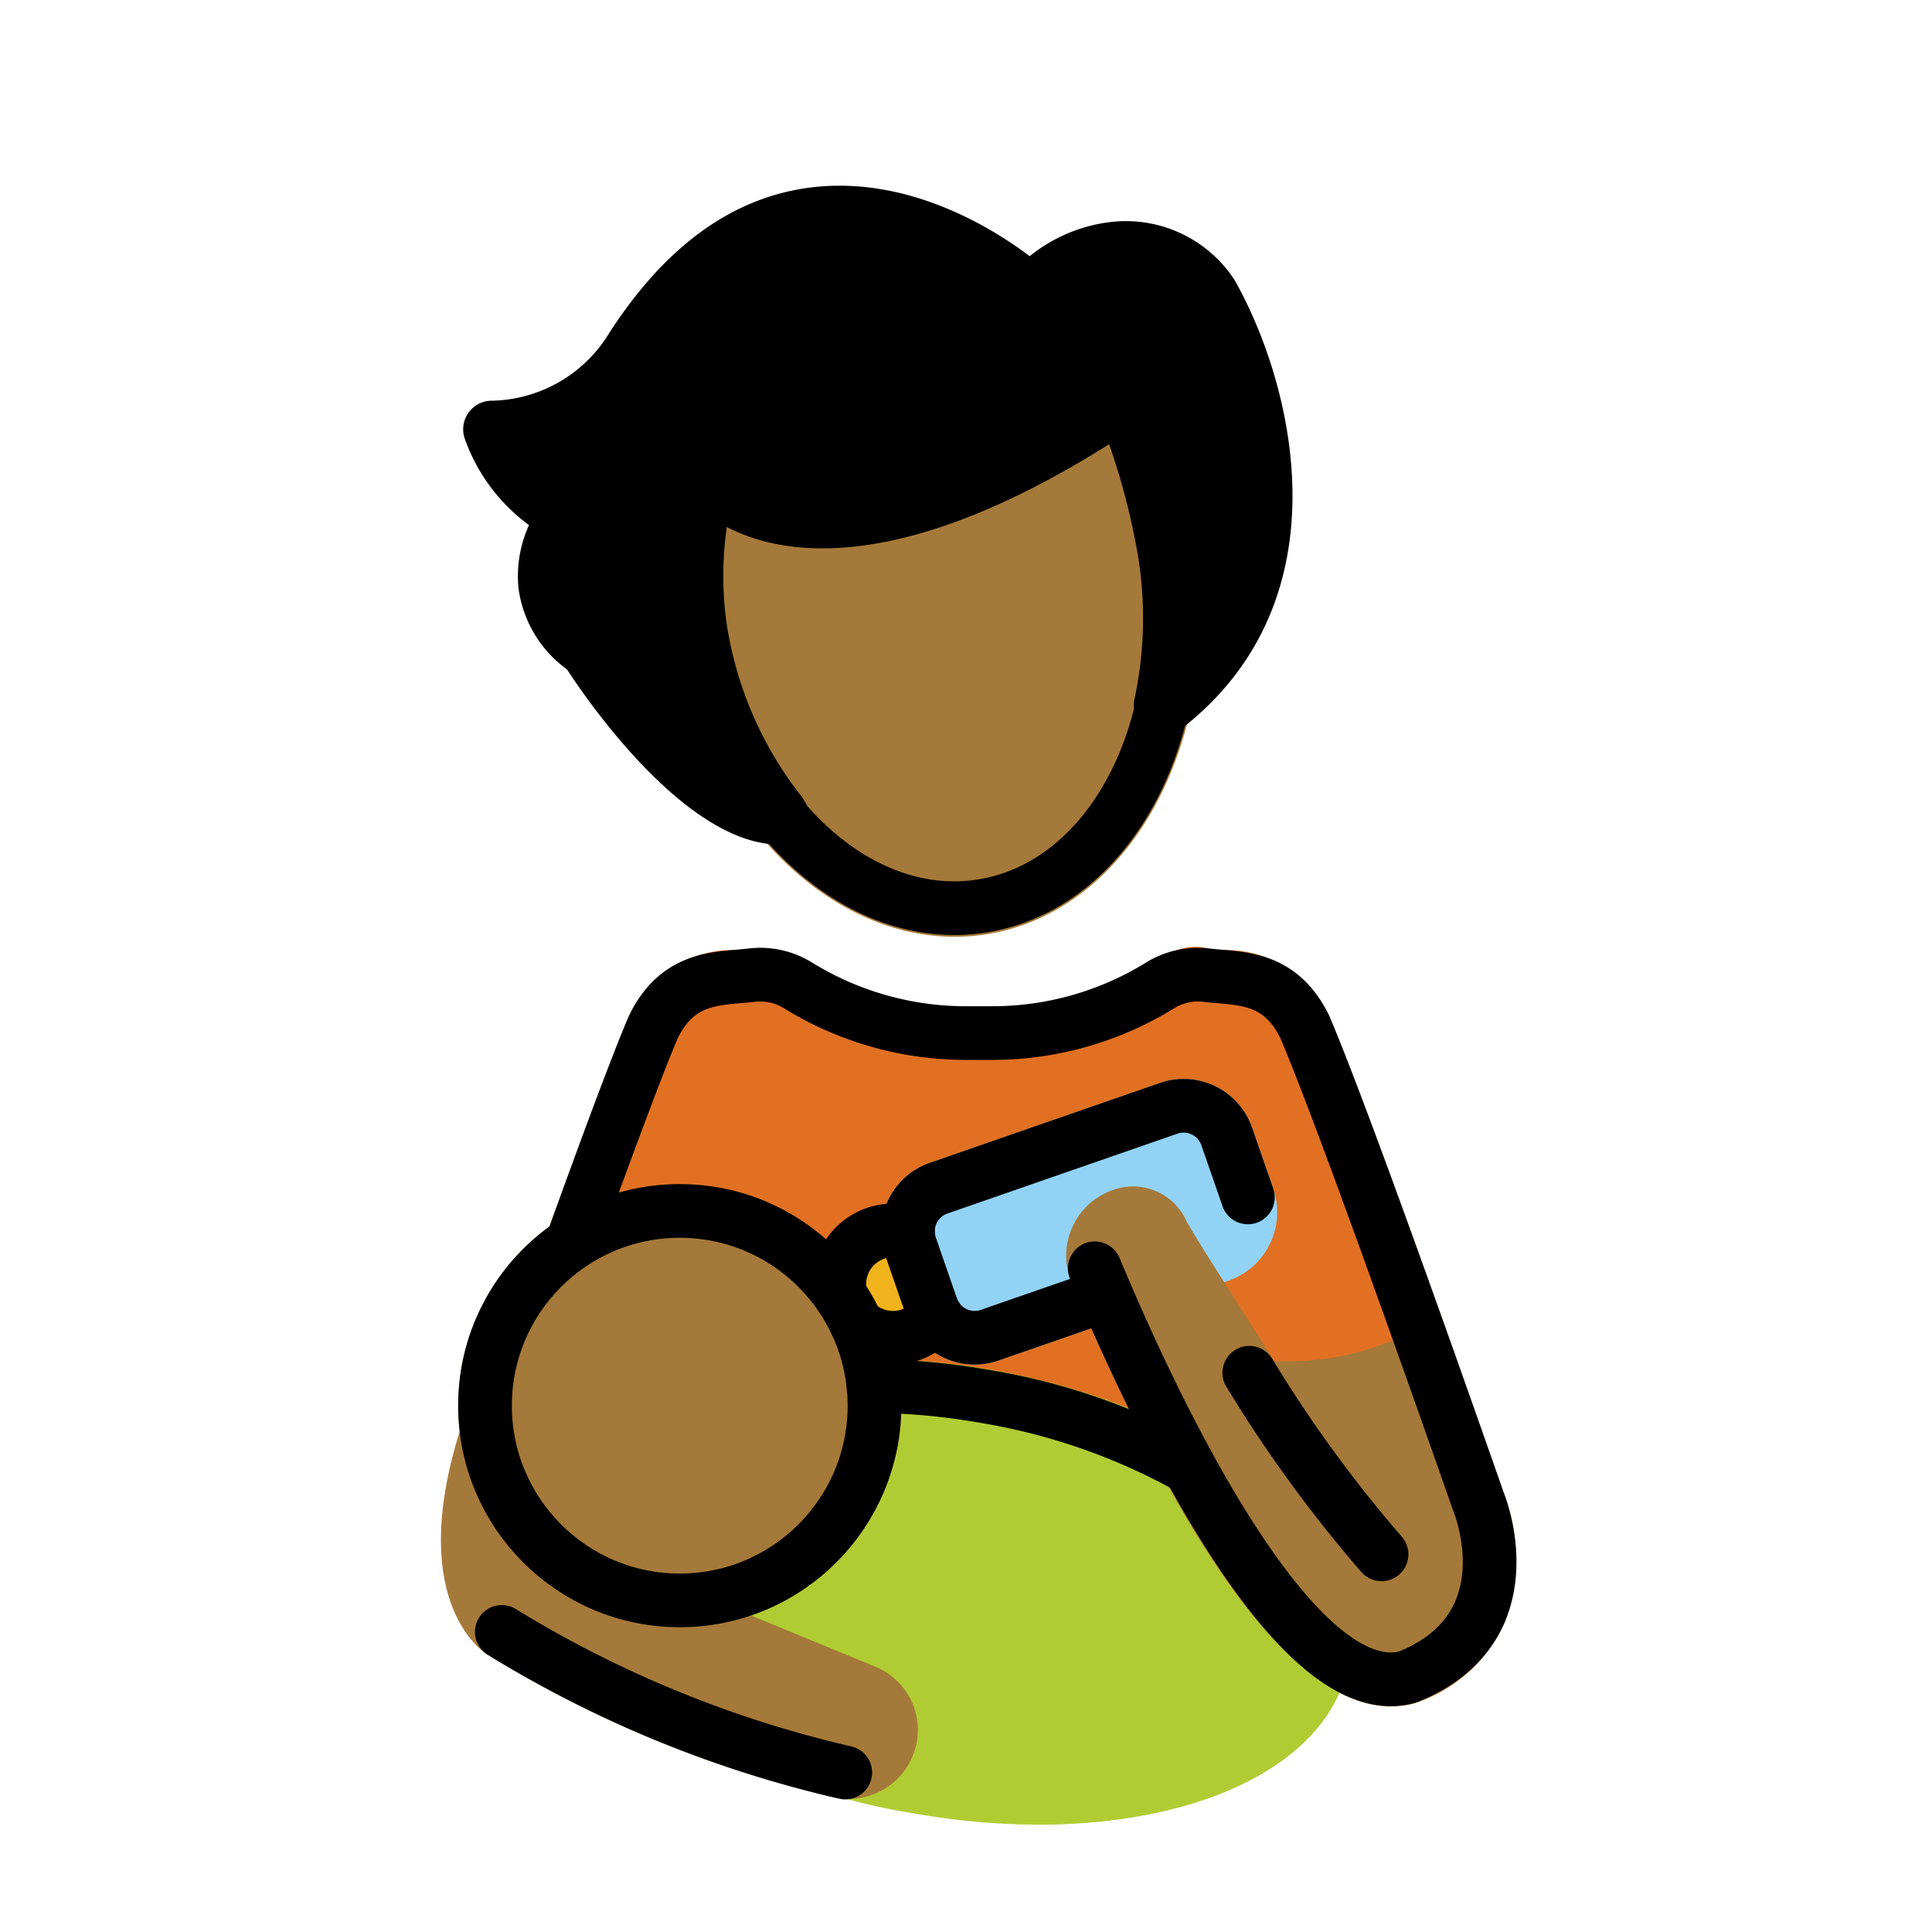
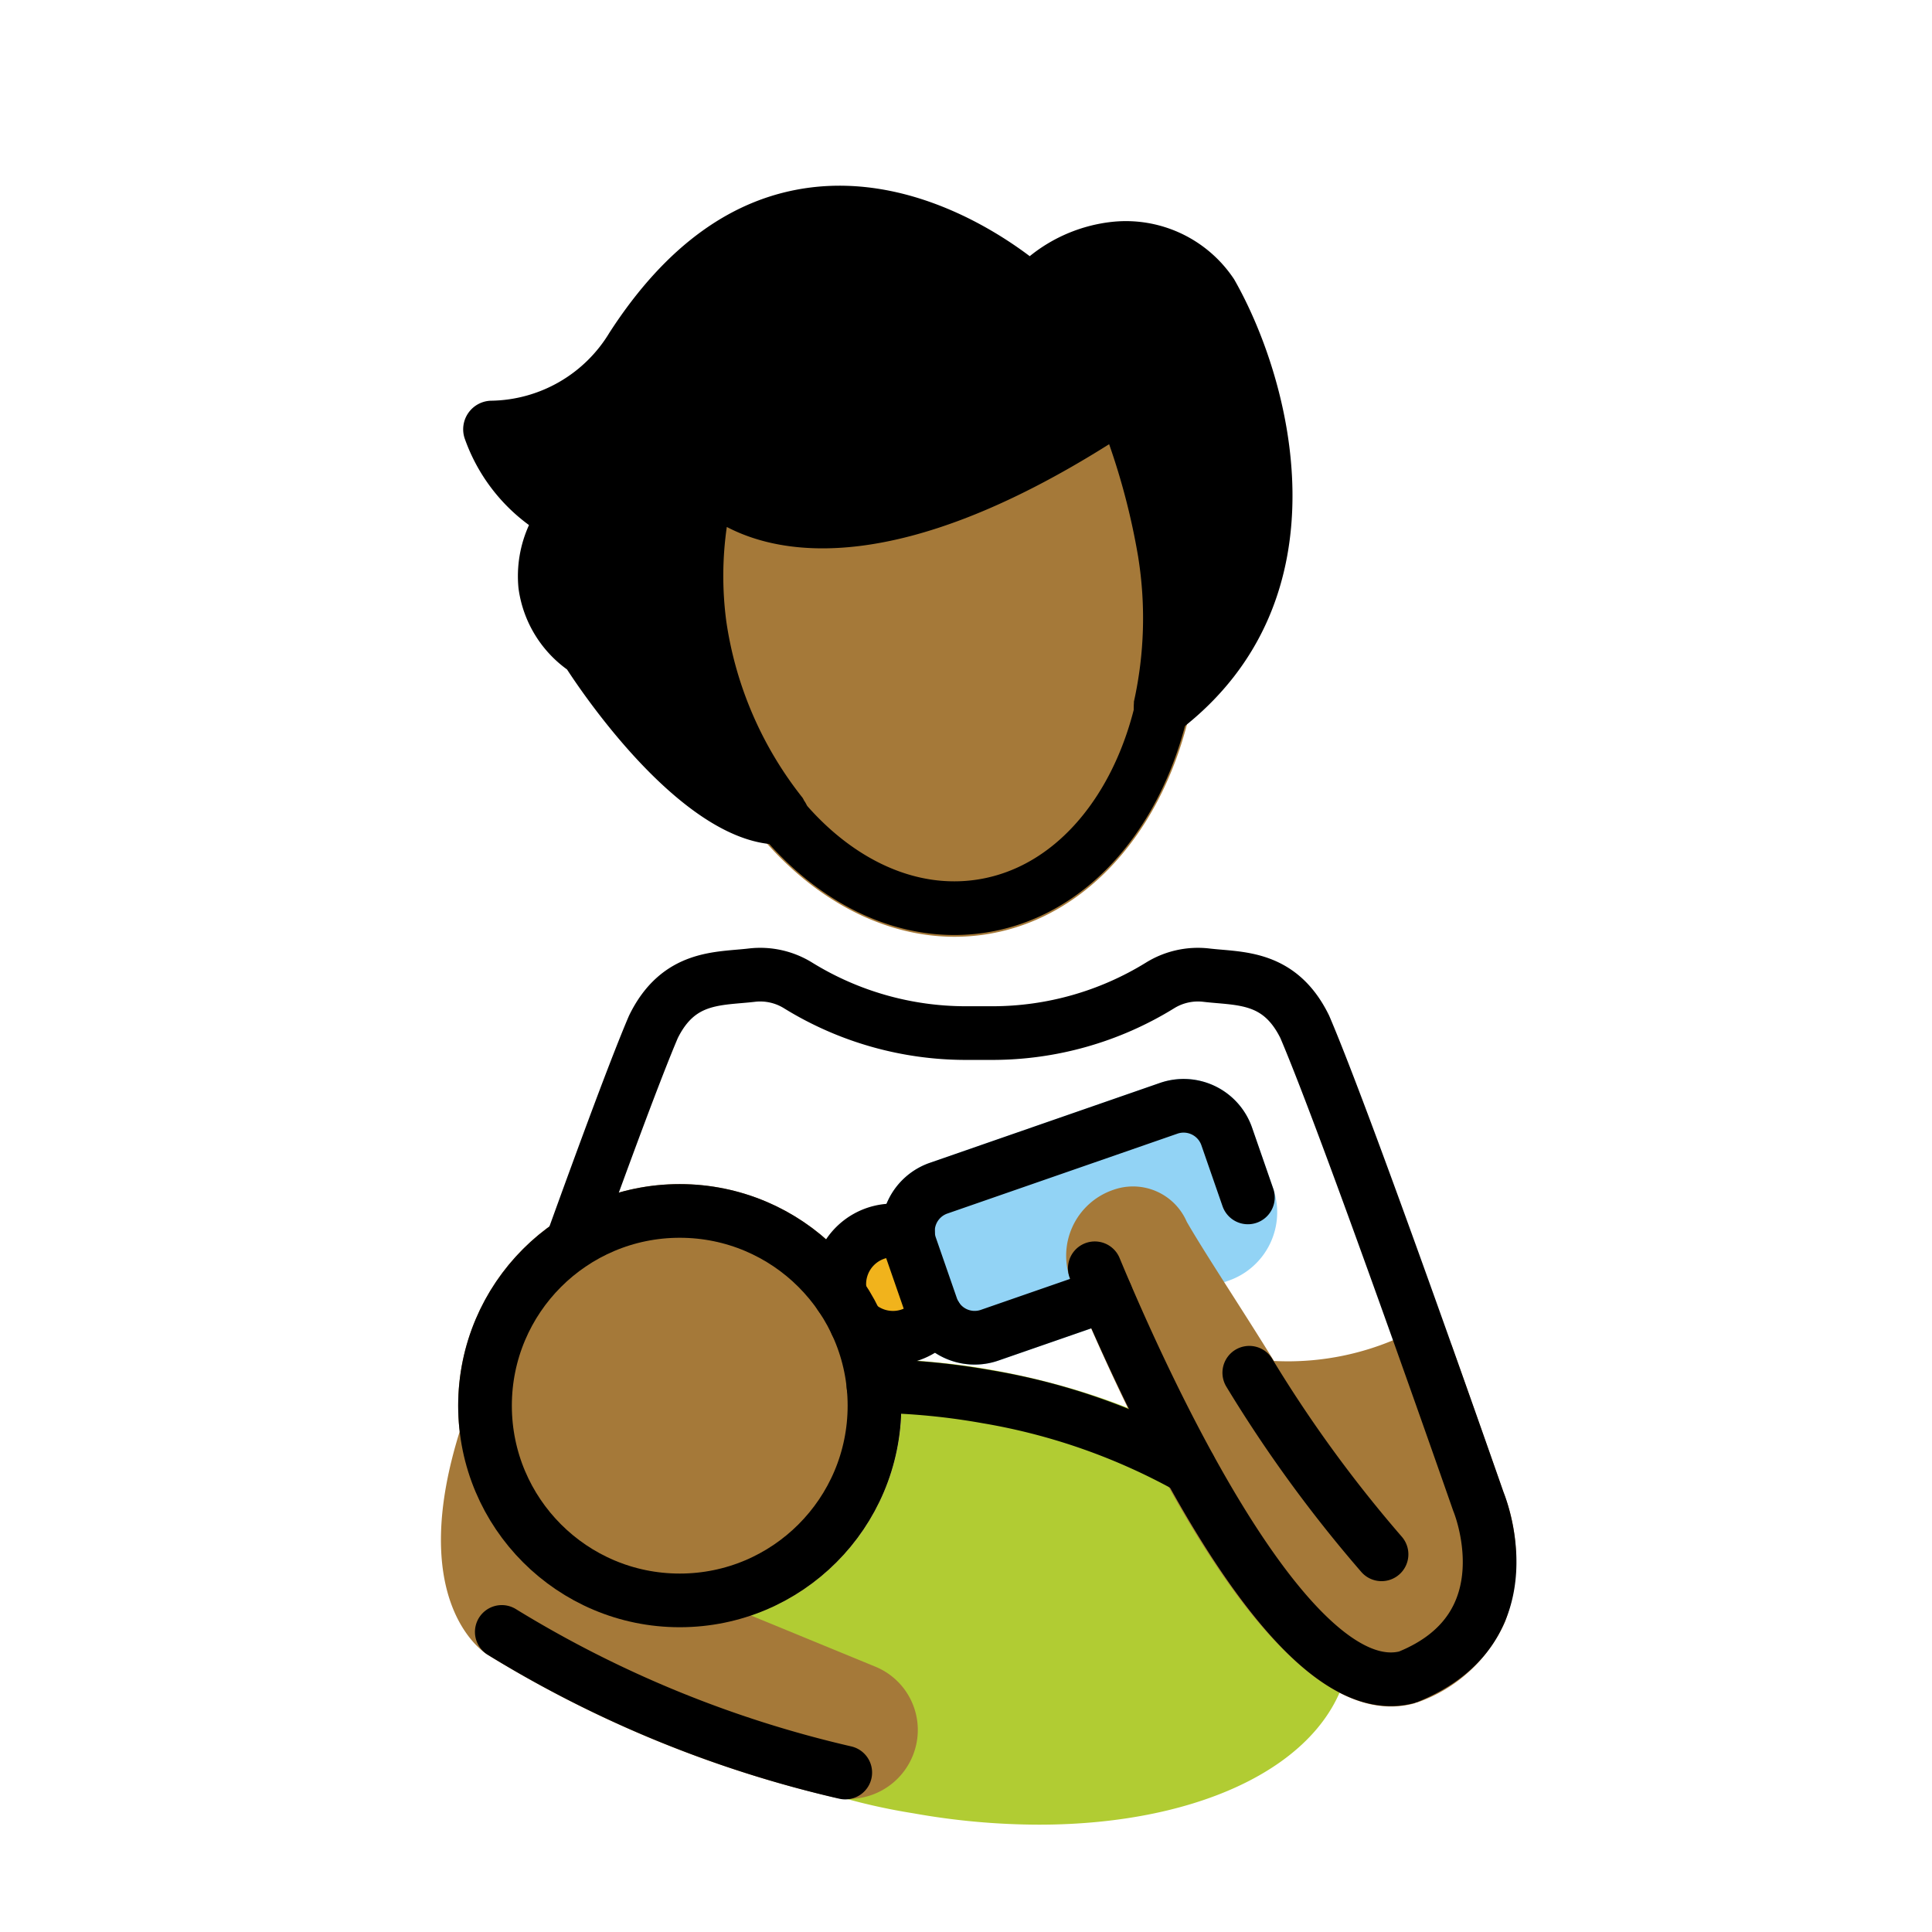
<svg xmlns="http://www.w3.org/2000/svg" width="800" height="800" viewBox="0 0 72 72">
-   <path fill="#e27022" d="M41.009 54.175H28.746a.998.998 0 0 1-.676-.264l-7.431-6.834a1 1 0 0 1-.264-1.076c1.478-4.094 2.505-6.824 3.055-8.111a4.274 4.274 0 0 1 4.018-2.484c.156-.014.31-.027.46-.045a2.917 2.917 0 0 1 2.064.523c1.04.632 3.466 2.14 6.02 2.068c2.555.032 6.383-1.656 7.423-2.29a1.85 1.85 0 0 1 1.652-.301c.15.018.304.03.46.045a4.254 4.254 0 0 1 3.996 2.436c1.013 2.368 3.119 8.196 4.712 12.678a1 1 0 0 1-.757 1.317l-12.283 2.32a.99.99 0 0 1-.186.018" />
  <path fill="#b1cc33" d="M36.978 51.055a27.03 27.03 0 0 0-3.568-.389a8.242 8.242 0 0 1-12.424 8.71a9.393 9.393 0 0 0 3.245 4.135a22.644 22.644 0 0 0 9.801 4.064a26.73 26.73 0 0 0 4.686.425c6.14 0 10.884-2.328 11.549-6.054c.825-4.631-5.013-9.416-13.29-10.891" />
  <path fill="#92d3f5" d="M36.323 50.855a2.701 2.701 0 0 1-2.55-1.812l-.79-2.275a2.7 2.7 0 0 1 1.663-3.43l8.583-2.98a2.697 2.697 0 0 1 3.43 1.66l.79 2.278a2.698 2.698 0 0 1-1.662 3.43l-8.583 2.98a2.674 2.674 0 0 1-.88.149" />
  <circle cx="33.278" cy="47.855" r="2" fill="#f1b31c" />
  <g fill="#a57939">
    <path d="M25.332 60.642a8.257 8.257 0 1 1 8.257-8.257a8.266 8.266 0 0 1-8.257 8.257m30.708-5s-.843-2.415-1.943-5.509a.539.539 0 0 1-.09-.186c-.017-.03-.046-.046-.066-.073a.966.966 0 0 0-.133-.143a.955.955 0 0 0-.157-.116a.976.976 0 0 0-.163-.074a.99.99 0 0 0-.574-.029a.25.25 0 0 0-.183.067a.935.935 0 0 0-.098.036a10.17 10.17 0 0 1-5.156 1.104c-1.247-2.023-2.547-3.968-3.25-5.187a2.182 2.182 0 0 0-2.727-1.193a2.592 2.592 0 0 0-1.567 3.456c3.069 7.355 7.545 15.802 11.905 15.802a3.32 3.32 0 0 0 .874-.117c.018-.005.031-.019.05-.025c.02-.006.04-.003.06-.011a5.582 5.582 0 0 0 3.27-3.013a6.85 6.85 0 0 0-.053-4.79" />
    <path d="m32.612 62.108l-8.995-3.7c-.018-.007-.038-.004-.056-.01c-.013-.005-.023-.016-.036-.02a6.274 6.274 0 0 1-4.385-5.086a.92.92 0 0 0-.042-.119a.988.988 0 0 0-.079-.222a.971.971 0 0 0-.123-.158a.96.96 0 0 0-.117-.129a.975.975 0 0 0-.23-.13a.94.94 0 0 0-.088-.05c-.006-.002-.013 0-.02-.002a.963.963 0 0 0-.238-.027a1.016 1.016 0 0 0-.165-.007c-.01.001-.02-.003-.031-.002a.932.932 0 0 0-.148.053a.988.988 0 0 0-.188.067a.976.976 0 0 0-.164.128a.962.962 0 0 0-.128.116a.996.996 0 0 0-.114.202a.943.943 0 0 0-.065.114l-.015.05l-.002.01c-2.025 6.291.658 8.264.95 8.455a43.296 43.296 0 0 0 12.85 5.317a2.578 2.578 0 0 0 3.098-1.705a2.549 2.549 0 0 0-1.469-3.145m2.966-27.197c-4.967.001-9.589-4.846-10.617-11.42a12.797 12.797 0 0 1 .543-6.047a1.067 1.067 0 0 1 1.829-.226c.02.023 3.43 3.901 13.962-3.185a1.065 1.065 0 0 1 1.593.51a33.638 33.638 0 0 1 1.637 5.9c1.104 7.084-2.38 13.532-7.77 14.376a7.593 7.593 0 0 1-1.177.092" />
  </g>
  <path d="M45.992 10.408a4.836 4.836 0 0 0-4.538-2.141a5.888 5.888 0 0 0-3.079 1.28c-1.398-1.054-4.54-3.007-8.154-2.561c-2.894.36-5.408 2.16-7.51 5.414a5.232 5.232 0 0 1-4.382 2.533a1.066 1.066 0 0 0-1.003 1.431a6.79 6.79 0 0 0 2.388 3.204a4.597 4.597 0 0 0-.392 2.346a4.459 4.459 0 0 0 1.809 3.034c.764 1.172 4.445 6.526 7.92 6.526h.053c.014 0 .025-.008.04-.009a1.052 1.052 0 0 0 .338-.074a1.023 1.023 0 0 0 .131-.074a1.01 1.01 0 0 0 .153-.086c.016-.014.023-.033.038-.046a1.989 1.989 0 0 0 .243-.333a1.02 1.02 0 0 0 .057-.193a1.04 1.04 0 0 0 .039-.208c0-.021.011-.039.01-.06a.996.996 0 0 0-.03-.145a.79.79 0 0 0-.155-.406a.981.981 0 0 0-.06-.111a13.765 13.765 0 0 1-2.84-6.567a12.827 12.827 0 0 1 .018-3.524c2.04 1.068 6.414 1.852 14.248-3.084a25.573 25.573 0 0 1 1.079 4.179l.004.013v.014a14.364 14.364 0 0 1-.159 5.387c-.003.016.002.03 0 .046a2.395 2.395 0 0 0 .006.424a1.099 1.099 0 0 0 .047.121a1.05 1.05 0 0 0 .128.264c.006.008.007.018.013.026c.018.023.044.034.063.055a1.026 1.026 0 0 0 .23.202a223.303 223.303 0 0 1 .312.141a1.086 1.086 0 0 0 .241.028a1.047 1.047 0 0 0 .232-.04c.016-.003.032-.003.048-.008a1.054 1.054 0 0 0 .408-.213c6.37-4.912 4.11-13.11 2.006-16.785" />
  <g fill="none" stroke="#000" stroke-linecap="round" stroke-linejoin="round" stroke-width="2">
    <path d="M21.315 46.327c1.233-3.416 2.414-6.607 3.035-8.058c.943-1.924 2.432-1.781 3.676-1.929a2.682 2.682 0 0 1 1.715.383A11.903 11.903 0 0 0 36 38.5h.975a11.903 11.903 0 0 0 6.259-1.777a2.682 2.682 0 0 1 1.714-.383c1.245.148 2.733.004 3.677 1.928c1.65 3.86 6.47 17.689 6.47 17.689s1.965 4.68-2.62 6.533l-.025.01c-4.399 1.191-9.874-10.963-11.65-15.235m2.67-26.671a32.96 32.96 0 0 0-1.58-5.676h0c-11.672 7.853-15.406 2.947-15.406 2.947a11.81 11.81 0 0 0-.47 5.46c1.02 6.52 5.755 11.195 10.575 10.44s7.901-6.65 6.88-13.17" />
    <circle cx="25.332" cy="52.385" r="7.257" />
    <path d="M18.7 60.817a42.848 42.848 0 0 0 12.8 5.241m9.714-17.802l-4.338 1.505a1.7 1.7 0 0 1-2.158-1.046l-.79-2.276a1.7 1.7 0 0 1 1.046-2.157l8.583-2.98a1.7 1.7 0 0 1 2.158 1.046l.79 2.276m-13.953 7.028a25.7 25.7 0 0 1 4.25.404a23.532 23.532 0 0 1 7.526 2.642m2.229-3.54a49.612 49.612 0 0 0 4.929 6.767" />
    <path d="M31.326 48.293a2.002 2.002 0 0 1 2.512-2.359m1.042 3.118a2 2 0 0 1-2.972.26M43.299 26.38c7.376-5.64 1.779-15.422 1.779-15.422a3.785 3.785 0 0 0-3.53-1.629a5.106 5.106 0 0 0-3.133 1.63s-8.429-7.842-14.77 1.959A6.342 6.342 0 0 1 18.328 16s1.078 2.964 2.986 2.964c0 0-2.503 2.918.613 5.253c0 0 3.957 6.24 7.16 6.19" />
  </g>
</svg>